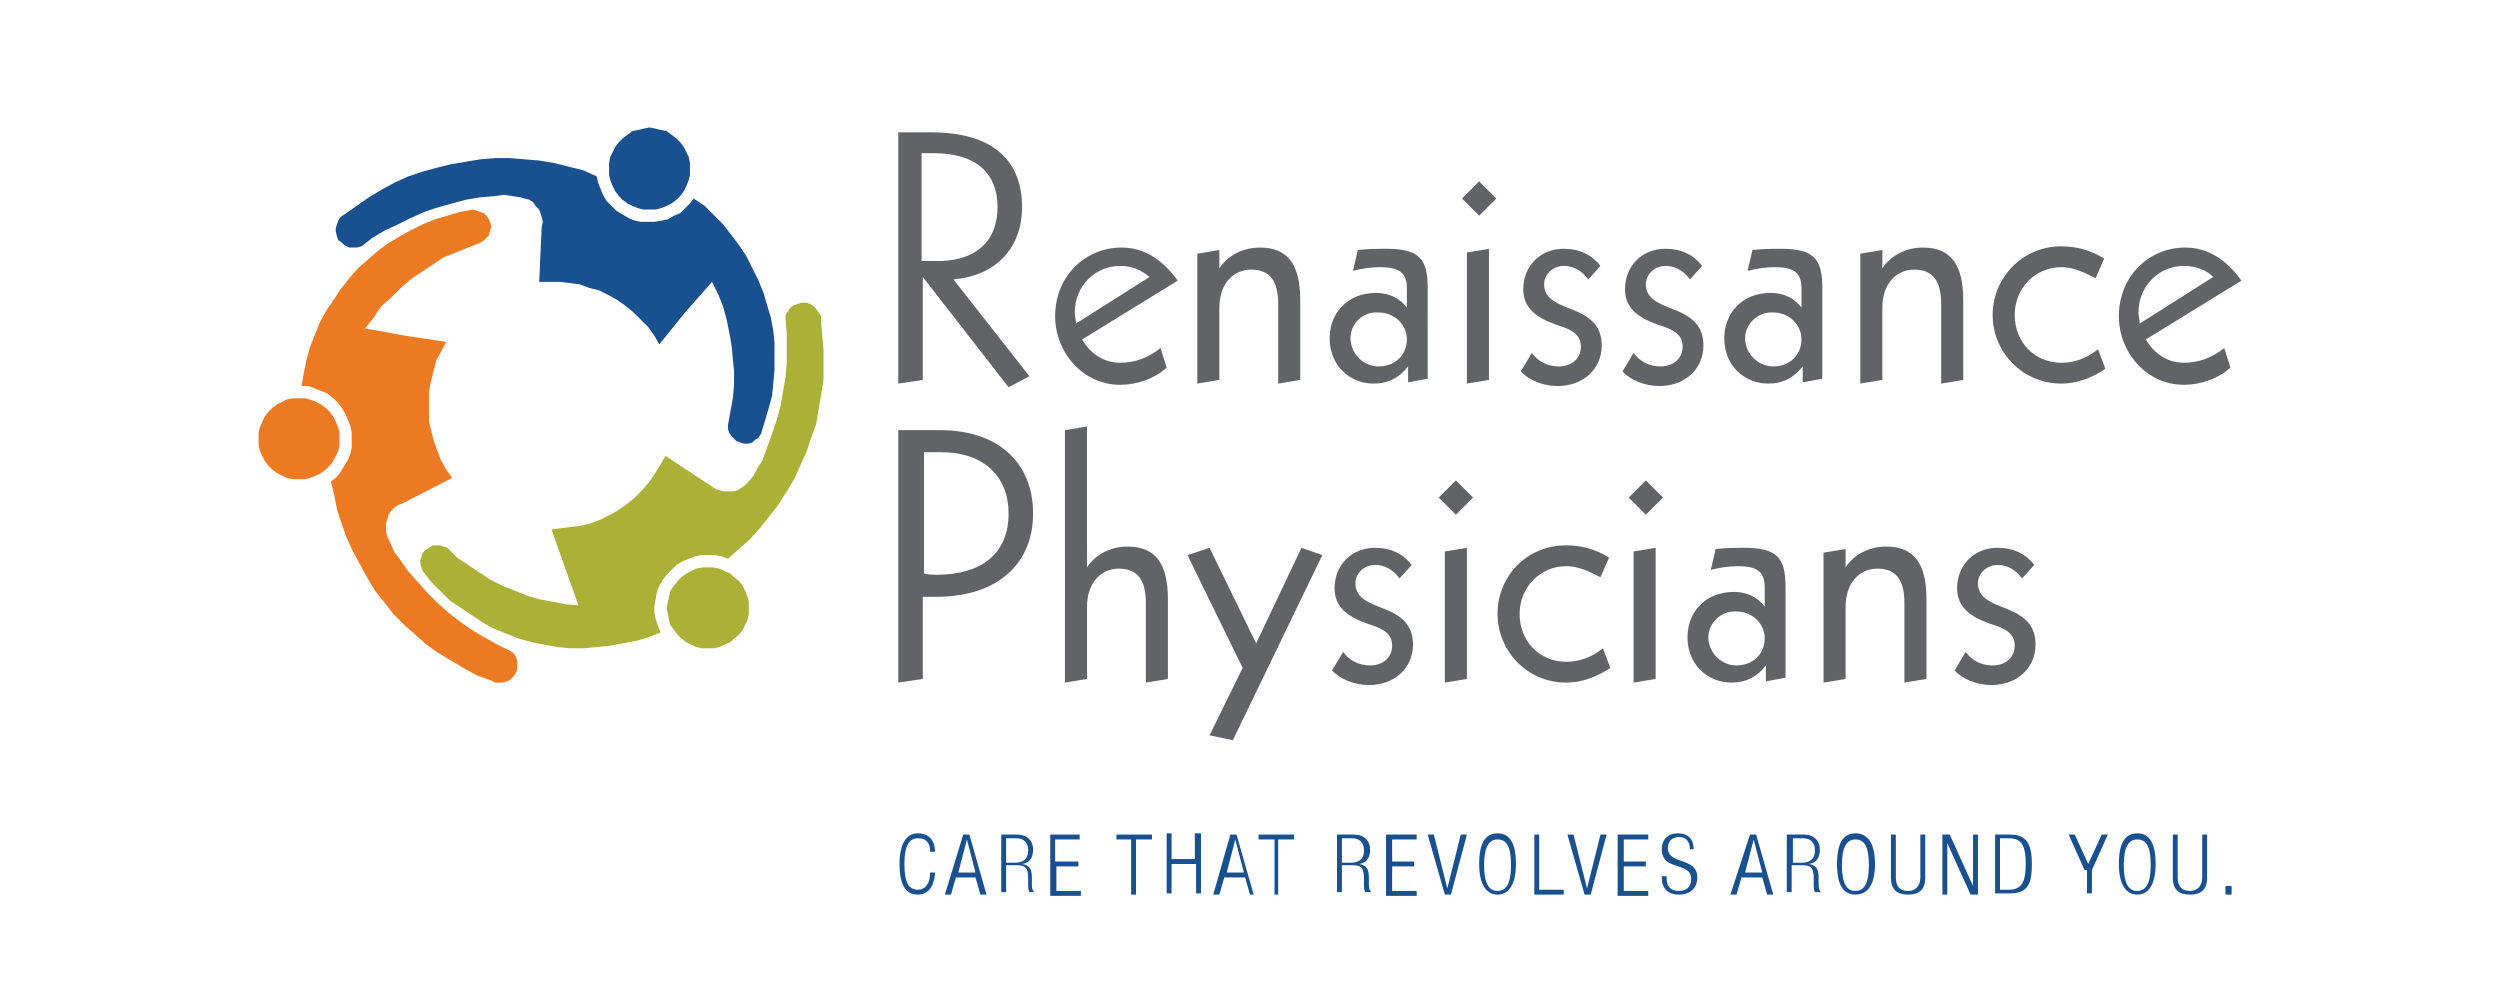
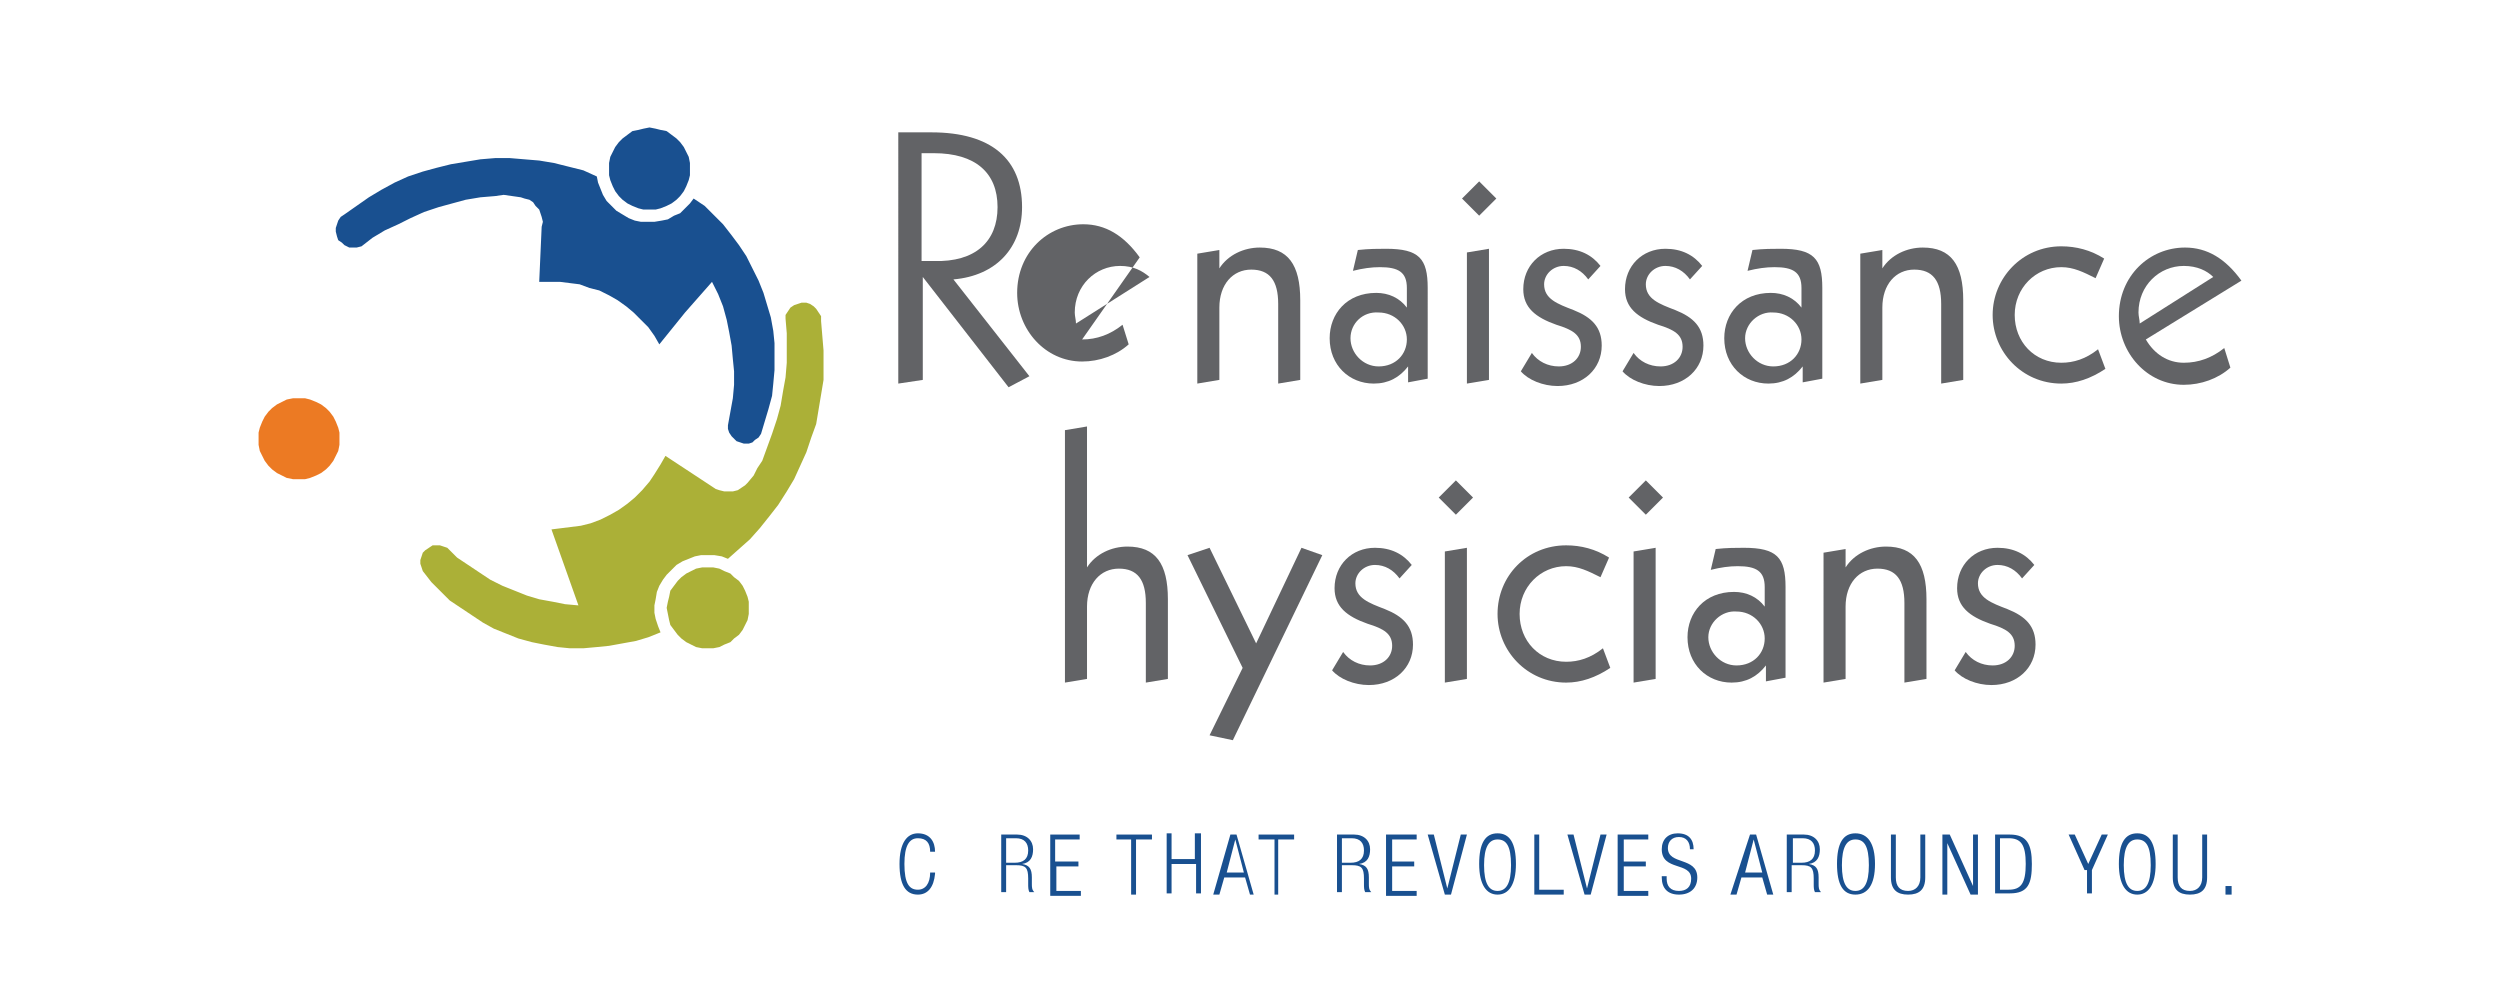
<svg xmlns="http://www.w3.org/2000/svg" version="1.1" x="0px" y="0px" viewBox="0 0 204 82" style="enable-background:new 0 0 204 82;" xml:space="preserve">
  <style type="text/css">
	.st0{fill:#EC7A23;}
	.st1{fill:#ABB037;}
	.st2{fill:#195090;}
	.st3{fill:#626366;}
</style>
  <g id="Layer_1">
</g>
  <g id="Layer_2">
    <g>
      <g>
        <g id="XMLID_2_">
          <g>
            <polygon class="st0" points="27.7,35.3 27.7,35.8 27.7,36.3 27.6,36.8 27.4,37.2 27.2,37.6 26.9,38 26.6,38.3 26.2,38.6        25.8,38.8 25.3,39 24.9,39.1 24.4,39.1 23.9,39.1 23.4,39 23,38.8 22.6,38.6 22.2,38.3 21.9,38 21.6,37.6 21.4,37.2 21.2,36.8        21.1,36.3 21.1,35.8 21.1,35.3 21.2,34.9 21.4,34.4 21.6,34 21.9,33.6 22.2,33.3 22.6,33 23,32.8 23.4,32.6 23.9,32.5        24.4,32.5 24.9,32.5 25.3,32.6 25.8,32.8 26.2,33 26.6,33.3 26.9,33.6 27.2,34 27.4,34.4 27.6,34.9      " />
-             <polygon class="st0" points="31.5,43.4 31.6,43.8 31.9,44.4 32.2,45.1 32.6,45.6 33.3,46.6 34.1,47.5 34.9,48.4 35.7,49.2        36.6,50 37.5,50.7 38.5,51.4 39.5,52 40.6,52.6 41.6,53.1 41.9,53.3 42.1,53.6 42.2,53.9 42.2,54.2 42.2,54.6 42.1,54.9        41.9,55.2 41.7,55.4 41.4,55.6 41,55.7 40.7,55.7 40.4,55.7 40,55.5 38.9,55.1 37.8,54.5 36.8,53.9 35.8,53.3 34.8,52.6        33.9,51.8 33,51 32.1,50.1 31.4,49.2 30.6,48.2 30,47.2 29.4,46.1 28.8,45 28.3,43.9 27.9,42.8 27.5,41.6 27.3,40.5 27,39.3        27.5,38.9 27.8,38.5 28.1,38 28.4,37.5 28.6,37 28.7,36.5 28.7,35.9 28.7,35.3 28.6,34.8 28.4,34.3 28.2,33.8 27.9,33.3        27.6,32.9 27.2,32.5 26.7,32.1 26.2,31.9 25.7,31.7 25.2,31.5 24.6,31.5 24.8,30.4 25,29.4 25.3,28.3 25.7,27.3 26.1,26.3        26.6,25.4 27.2,24.5 27.8,23.6 28.5,22.7 29.2,21.9 30,21.2 30.8,20.5 31.6,19.9 32.6,19.3 33.5,18.8 34.5,18.3 35.5,17.9        36.5,17.6 37.5,17.3 38.6,17.1 38.9,17.2 39.2,17.3 39.5,17.4 39.7,17.6 39.9,17.9 40,18.2 40.1,18.5 40,18.8 39.9,19.2        39.7,19.4 39.5,19.6 39.2,19.8 38.2,20.2 37.2,20.6 36.2,21 35.3,21.6 34.4,22.2 33.5,22.8 32.7,23.5 31.9,24.3 31.1,25        30.5,25.9 29.8,26.8 33.1,27.4 36.4,27.9 36,28.7 35.6,29.4 35.4,30.2 35.2,31 35,31.9 35,32.7 35,33.5 35,34.4 35.2,35.2        35.4,36 35.7,36.8 36,37.6 36.4,38.3 36.9,39 32.8,41.1 32.5,41.2 32.2,41.4 31.9,41.7 31.7,42 31.6,42.4 31.5,42.7 31.5,43.1             " />
            <polygon class="st1" points="61.1,49.1 61.1,49.6 61.1,50.1 61,50.6 60.8,51 60.6,51.4 60.3,51.8 59.9,52.1 59.6,52.4        59.1,52.6 58.7,52.8 58.2,52.9 57.8,52.9 57.3,52.9 56.8,52.8 56.4,52.6 56,52.4 55.6,52.1 55.3,51.8 55,51.4 54.7,51        54.6,50.6 54.5,50.1 54.4,49.6 54.5,49.1 54.6,48.7 54.7,48.2 55,47.8 55.3,47.4 55.6,47.1 56,46.8 56.4,46.6 56.8,46.4        57.3,46.3 57.8,46.3 58.2,46.3 58.7,46.4 59.1,46.6 59.6,46.8 59.9,47.1 60.3,47.4 60.6,47.8 60.8,48.2 61,48.7      " />
            <polygon class="st1" points="65.3,38 64.8,39.1 64.2,40.1 63.5,41.2 62.8,42.1 62,43.1 61.2,44 60.3,44.8 59.4,45.6 58.9,45.4        58.3,45.3 57.8,45.3 57.2,45.3 56.7,45.4 56.2,45.6 55.7,45.8 55.2,46.1 54.8,46.5 54.4,46.9 54.1,47.3 53.8,47.8 53.6,48.3        53.5,48.9 53.4,49.4 53.4,50 53.5,50.5 53.7,51.1 53.9,51.6 52.9,52 51.9,52.3 50.8,52.5 49.7,52.7 48.7,52.8 47.6,52.9        46.5,52.9 45.5,52.8 44.4,52.6 43.4,52.4 42.3,52.1 41.3,51.7 40.3,51.3 39.4,50.8 38.5,50.2 37.6,49.6 36.7,49 35.9,48.2        35.2,47.5 34.5,46.6 34.4,46.3 34.3,46 34.3,45.7 34.4,45.4 34.5,45.1 34.7,44.9 35,44.7 35.3,44.5 35.6,44.5 35.9,44.5        36.2,44.6 36.5,44.7 37.3,45.5 38.2,46.1 39.1,46.7 40,47.3 41,47.8 42,48.2 43,48.6 44,48.9 45.1,49.1 46.1,49.3 47.2,49.4        46.1,46.3 45,43.2 45.8,43.1 46.6,43 47.4,42.9 48.2,42.7 49,42.4 49.8,42 50.5,41.6 51.2,41.1 51.8,40.6 52.4,40 53,39.3        53.4,38.7 53.9,37.9 54.3,37.2 58.1,39.7 58.4,39.9 58.7,40 59.1,40.1 59.4,40.1 59.8,40.1 60.2,40 60.5,39.8 60.8,39.6        61,39.4 61.5,38.8 61.8,38.2 62.2,37.6 62.6,36.5 63,35.4 63.4,34.2 63.7,33.1 63.9,31.9 64.1,30.8 64.2,29.6 64.2,28.4        64.2,27.2 64.1,26 64.1,25.7 64.3,25.4 64.5,25.1 64.8,24.9 65.1,24.8 65.4,24.7 65.8,24.7 66.1,24.8 66.4,25 66.6,25.2        66.8,25.5 67,25.8 67,26.2 67.1,27.4 67.2,28.6 67.2,29.8 67.2,31 67,32.2 66.8,33.4 66.6,34.6 66.2,35.7 65.8,36.9      " />
            <polygon class="st2" points="63.2,28 63.2,29.1 63.2,30.2 63.1,31.3 63,32.3 62.7,33.4 62.4,34.4 62.1,35.4 61.9,35.7        61.6,35.9 61.4,36.1 61.1,36.2 60.7,36.2 60.4,36.1 60.1,36 59.9,35.8 59.7,35.6 59.5,35.3 59.4,35 59.4,34.7 59.6,33.6        59.8,32.5 59.9,31.4 59.9,30.3 59.8,29.3 59.7,28.2 59.5,27.1 59.3,26.1 59,25 58.6,24 58.1,23 55.9,25.5 53.8,28.1 53.4,27.4        52.9,26.7 52.3,26.1 51.7,25.5 51.1,25 50.4,24.5 49.7,24.1 48.9,23.7 48.1,23.5 47.3,23.2 46.5,23.1 45.7,23 44.9,23 44,23        44.2,18.5 44.3,18.1 44.2,17.7 44.1,17.4 44,17.1 43.7,16.8 43.5,16.5 43.2,16.3 42.8,16.2 42.5,16.1 41.8,16 41.1,15.9        40.4,16 39.2,16.1 38,16.3 36.9,16.6 35.8,16.9 34.6,17.3 33.5,17.8 32.5,18.3 31.4,18.8 30.4,19.4 29.5,20.1 29.1,20.2        28.8,20.2 28.5,20.2 28.1,20 27.9,19.8 27.6,19.6 27.5,19.3 27.4,18.9 27.4,18.6 27.5,18.3 27.6,18 27.8,17.7 28.1,17.5        29.1,16.8 30.1,16.1 31.1,15.5 32.2,14.9 33.3,14.4 34.5,14 35.6,13.7 36.8,13.4 38,13.2 39.2,13 40.4,12.9 41.6,12.9 42.8,13        44,13.1 45.2,13.3 46.4,13.6 47.6,13.9 48.7,14.4 48.8,14.9 49,15.4 49.2,15.9 49.5,16.4 49.9,16.8 50.3,17.2 50.8,17.5        51.3,17.8 51.8,18 52.3,18.1 52.9,18.1 53.4,18.1 54,18 54.5,17.9 55,17.6 55.5,17.4 55.9,17 56.3,16.6 56.6,16.2 57.5,16.8        58.3,17.6 59,18.3 59.7,19.2 60.3,20 60.9,20.9 61.4,21.9 61.9,22.9 62.3,23.9 62.6,24.9 62.9,25.9 63.1,27      " />
            <polygon class="st2" points="56.3,13.3 56.3,13.8 56.3,14.3 56.2,14.7 56,15.2 55.8,15.6 55.5,16 55.2,16.3 54.8,16.6        54.4,16.8 53.9,17 53.5,17.1 53,17.1 52.5,17.1 52.1,17 51.6,16.8 51.2,16.6 50.8,16.3 50.5,16 50.2,15.6 50,15.2 49.8,14.7        49.7,14.3 49.7,13.8 49.7,13.3 49.8,12.8 50,12.4 50.2,12 50.5,11.6 50.8,11.3 51.2,11 51.6,10.7 52.1,10.6 52.5,10.5 53,10.4        53.5,10.5 53.9,10.6 54.4,10.7 54.8,11 55.2,11.3 55.5,11.6 55.8,12 56,12.4 56.2,12.8      " />
          </g>
        </g>
      </g>
      <g>
        <path class="st2" d="M76.3,71.3c-0.1,1.1-0.6,1.7-1.4,1.7c-1,0-1.5-0.8-1.5-2.5c0-1.7,0.6-2.5,1.5-2.5c1,0,1.4,0.7,1.4,1.5h-0.4     c0-0.7-0.3-1.1-1-1.1c-0.7,0-1.1,0.6-1.1,2.1c0,1.6,0.4,2.1,1.1,2.1c0.6,0,1-0.5,1-1.4H76.3z" />
-         <path class="st2" d="M78.6,68.1h0.5l1.4,4.9h-0.5l-0.4-1.4H78l-0.4,1.4h-0.5L78.6,68.1z M79.6,71.2l-0.7-2.7h0l-0.7,2.7H79.6z" />
        <path class="st2" d="M81.6,68.1h1.4c0.8,0,1.3,0.5,1.3,1.2c0,0.6-0.2,1.1-0.9,1.2v0c0.6,0.1,0.8,0.4,0.8,1.1l0,0.5     c0,0.3,0,0.5,0.2,0.7H84c-0.1-0.2-0.1-0.4-0.1-0.7l0-0.4c0-0.9-0.2-1.1-1-1.1h-0.8v2.2h-0.4V68.1z M82.1,70.4h0.7     c0.7,0,1.1-0.3,1.1-1c0-0.6-0.3-1-1-1h-0.8V70.4z" />
        <path class="st2" d="M85.7,68.1h2.4v0.4h-2v1.8H88v0.4h-1.8v2h2v0.4h-2.5V68.1z" />
        <path class="st2" d="M92.4,68.5h-1.3v-0.4h2.9v0.4h-1.3v4.5h-0.4V68.5z" />
        <path class="st2" d="M97.5,70.5h-1.9v2.4h-0.4v-4.9h0.4v2.1h1.9v-2.1H98v4.9h-0.4V70.5z" />
        <path class="st2" d="M100.4,68.1h0.5l1.4,4.9H102l-0.4-1.4h-1.7l-0.4,1.4H99L100.4,68.1z M101.5,71.2l-0.7-2.7h0l-0.7,2.7H101.5z     " />
        <path class="st2" d="M104,68.5h-1.3v-0.4h2.9v0.4h-1.3v4.5H104V68.5z" />
        <path class="st2" d="M109.1,68.1h1.4c0.8,0,1.3,0.5,1.3,1.2c0,0.6-0.2,1.1-0.9,1.2v0c0.6,0.1,0.8,0.4,0.8,1.1l0,0.5     c0,0.3,0,0.5,0.2,0.7h-0.5c-0.1-0.2-0.1-0.4-0.1-0.7l0-0.4c0-0.9-0.2-1.1-1-1.1h-0.8v2.2h-0.4V68.1z M109.5,70.4h0.7     c0.7,0,1.1-0.3,1.1-1c0-0.6-0.3-1-1-1h-0.8V70.4z" />
        <path class="st2" d="M113.2,68.1h2.4v0.4h-2v1.8h1.8v0.4h-1.8v2h2v0.4h-2.5V68.1z" />
        <path class="st2" d="M116.5,68.1h0.5l1.1,4.4h0l1.1-4.4h0.5l-1.3,4.9h-0.5L116.5,68.1z" />
        <path class="st2" d="M122.2,68c1,0,1.5,0.8,1.5,2.5c0,1.7-0.6,2.5-1.5,2.5s-1.5-0.8-1.5-2.5C120.7,68.8,121.2,68,122.2,68z      M122.2,72.7c0.7,0,1.1-0.6,1.1-2.1c0-1.6-0.4-2.1-1.1-2.1s-1.1,0.6-1.1,2.1C121.1,72.1,121.5,72.7,122.2,72.7z" />
        <path class="st2" d="M125.2,68.1h0.4v4.5h2v0.4h-2.4V68.1z" />
        <path class="st2" d="M127.9,68.1h0.5l1.1,4.4h0l1.1-4.4h0.5l-1.3,4.9h-0.5L127.9,68.1z" />
        <path class="st2" d="M132.1,68.1h2.4v0.4h-2v1.8h1.8v0.4h-1.8v2h2v0.4h-2.5V68.1z" />
        <path class="st2" d="M137.9,69.3c0-0.6-0.3-1-0.9-1c-0.6,0-0.9,0.4-0.9,0.9c0,1.4,2.4,0.7,2.4,2.4c0,0.9-0.6,1.4-1.5,1.4     c-0.9,0-1.4-0.5-1.4-1.4v-0.1h0.4v0.2c0,0.6,0.3,1,1,1c0.6,0,1-0.3,1-1c0-1.4-2.4-0.6-2.4-2.4c0-0.8,0.5-1.3,1.3-1.3     c0.9,0,1.3,0.5,1.3,1.3H137.9z" />
        <path class="st2" d="M142.8,68.1h0.5l1.4,4.9h-0.5l-0.4-1.4h-1.7l-0.4,1.4h-0.5L142.8,68.1z M143.8,71.2l-0.7-2.7h0l-0.7,2.7     H143.8z" />
        <path class="st2" d="M145.8,68.1h1.4c0.8,0,1.3,0.5,1.3,1.2c0,0.6-0.2,1.1-0.9,1.2v0c0.6,0.1,0.8,0.4,0.8,1.1l0,0.5     c0,0.3,0,0.5,0.2,0.7h-0.5c-0.1-0.2-0.1-0.4-0.1-0.7l0-0.4c0-0.9-0.2-1.1-1-1.1h-0.8v2.2h-0.4V68.1z M146.3,70.4h0.7     c0.7,0,1.1-0.3,1.1-1c0-0.6-0.3-1-1-1h-0.8V70.4z" />
        <path class="st2" d="M151.4,68c1,0,1.6,0.8,1.6,2.5c0,1.7-0.6,2.5-1.6,2.5c-1,0-1.5-0.8-1.5-2.5C149.9,68.8,150.4,68,151.4,68z      M151.4,72.7c0.7,0,1.1-0.6,1.1-2.1c0-1.6-0.4-2.1-1.1-2.1c-0.7,0-1.1,0.6-1.1,2.1C150.3,72.1,150.7,72.7,151.4,72.7z" />
        <path class="st2" d="M154.3,68.1h0.4v3.5c0,0.7,0.3,1.1,1,1.1c0.6,0,1-0.4,1-1.1v-3.5h0.4v3.5c0,1-0.5,1.4-1.4,1.4     c-0.9,0-1.4-0.4-1.4-1.4V68.1z" />
        <path class="st2" d="M158.5,68.1h0.6l1.9,4.2h0v-4.2h0.4v4.9h-0.6l-1.9-4.2h0v4.2h-0.4V68.1z" />
        <path class="st2" d="M162.8,68.1h1.2c1.4,0,1.8,0.8,1.8,2.4c0,1.6-0.3,2.4-1.8,2.4h-1.2V68.1z M163.2,72.6h0.7     c1,0,1.4-0.5,1.4-2.1c0-1.6-0.4-2.1-1.4-2.1h-0.7V72.6z" />
        <path class="st2" d="M170.1,71l-1.3-2.9h0.5l1.1,2.4l1.1-2.4h0.5l-1.3,2.9v1.9h-0.4V71z" />
        <path class="st2" d="M174.4,68c1,0,1.5,0.8,1.5,2.5c0,1.7-0.6,2.5-1.5,2.5s-1.5-0.8-1.5-2.5C172.9,68.8,173.4,68,174.4,68z      M174.4,72.7c0.7,0,1.1-0.6,1.1-2.1c0-1.6-0.4-2.1-1.1-2.1c-0.7,0-1.1,0.6-1.1,2.1C173.3,72.1,173.7,72.7,174.4,72.7z" />
        <path class="st2" d="M177.3,68.1h0.4v3.5c0,0.7,0.3,1.1,1,1.1c0.6,0,1-0.4,1-1.1v-3.5h0.4v3.5c0,1-0.5,1.4-1.4,1.4     c-0.9,0-1.4-0.4-1.4-1.4V68.1z" />
        <path class="st2" d="M181.6,72.3h0.5v0.7h-0.5V72.3z" />
      </g>
      <g>
        <path class="st3" d="M76,10.8c4.9,0,7.4,2.2,7.4,6.1c0,3.3-2.1,5.6-5.6,5.9l6.2,7.9l-1.7,0.9l-7-9V31l-2,0.3V10.8H76z M81.4,16.9     c0-2.8-1.8-4.4-5.2-4.4h-1v8.8h1C79.6,21.4,81.4,19.7,81.4,16.9z" />
-         <path class="st3" d="M88.3,27.7c0.7,1.2,1.8,1.9,3.1,1.9c1.2,0,2.3-0.4,3.3-1.2l0.5,1.6c-1,0.9-2.4,1.4-3.8,1.4     c-3,0-5.3-2.6-5.3-5.6c0-3.3,2.5-5.6,5.4-5.6c1.8,0,3.3,0.9,4.6,2.7L88.3,27.7z M91.4,21.7c-2,0-3.7,1.6-3.7,3.8     c0,0.3,0.1,0.6,0.1,0.9l6-3.8C93.2,22.1,92.5,21.7,91.4,21.7z" />
+         <path class="st3" d="M88.3,27.7c1.2,0,2.3-0.4,3.3-1.2l0.5,1.6c-1,0.9-2.4,1.4-3.8,1.4     c-3,0-5.3-2.6-5.3-5.6c0-3.3,2.5-5.6,5.4-5.6c1.8,0,3.3,0.9,4.6,2.7L88.3,27.7z M91.4,21.7c-2,0-3.7,1.6-3.7,3.8     c0,0.3,0.1,0.6,0.1,0.9l6-3.8C93.2,22.1,92.5,21.7,91.4,21.7z" />
        <path class="st3" d="M106.1,31l-1.8,0.3v-6.5c0-1.9-0.7-2.8-2.2-2.8c-1.5,0-2.6,1.2-2.6,3.1V31l-1.8,0.3V20.7l1.8-0.3v1.5     c0.7-1.1,2-1.7,3.3-1.7c2.3,0,3.3,1.4,3.3,4.3V31z" />
        <path class="st3" d="M116.5,30.9l-1.6,0.3v-1.3c-0.7,0.9-1.6,1.4-2.8,1.4c-2,0-3.6-1.5-3.6-3.7c0-2,1.4-3.7,3.8-3.7     c1,0,1.9,0.4,2.5,1.2v-0.9c0-0.4,0-0.6,0-0.7c0-1.3-0.7-1.7-2.2-1.7c-0.7,0-1.4,0.1-2.2,0.3l0.4-1.7c0.9-0.1,1.7-0.1,2.3-0.1     c2.7,0,3.4,0.8,3.4,3.2V30.9z M110.2,27.6c0,1.2,1,2.3,2.3,2.3c1.4,0,2.3-1,2.3-2.2c0-1.2-1-2.2-2.3-2.2     C111.2,25.4,110.2,26.4,110.2,27.6z" />
        <path class="st3" d="M122.1,16.2l-1.4,1.4l-1.4-1.4l1.4-1.4L122.1,16.2z M121.5,31l-1.8,0.3V20.6l1.8-0.3V31z" />
        <path class="st3" d="M125,28.8c0.5,0.7,1.3,1.1,2.2,1.1c1.1,0,1.8-0.7,1.8-1.6c0-1-0.7-1.4-2-1.8c-1.7-0.6-2.7-1.4-2.7-2.9     c0-1.9,1.4-3.3,3.3-3.3c1.3,0,2.3,0.5,3,1.4l-1,1.1c-0.5-0.7-1.2-1.1-2-1.1c-0.9,0-1.6,0.7-1.6,1.5c0,1.2,1.1,1.6,2.4,2.1     c1.5,0.6,2.3,1.4,2.3,2.9c0,1.9-1.5,3.3-3.6,3.3c-1.2,0-2.4-0.5-3-1.2L125,28.8z" />
        <path class="st3" d="M133.3,28.8c0.5,0.7,1.3,1.1,2.2,1.1c1.1,0,1.8-0.7,1.8-1.6c0-1-0.7-1.4-2-1.8c-1.7-0.6-2.7-1.4-2.7-2.9     c0-1.9,1.4-3.3,3.3-3.3c1.3,0,2.3,0.5,3,1.4l-1,1.1c-0.5-0.7-1.2-1.1-2-1.1c-0.9,0-1.6,0.7-1.6,1.5c0,1.2,1.1,1.6,2.4,2.1     c1.5,0.6,2.3,1.4,2.3,2.9c0,1.9-1.5,3.3-3.6,3.3c-1.2,0-2.4-0.5-3-1.2L133.3,28.8z" />
        <path class="st3" d="M148.7,30.9l-1.6,0.3v-1.3c-0.7,0.9-1.6,1.4-2.8,1.4c-2,0-3.6-1.5-3.6-3.7c0-2,1.4-3.7,3.8-3.7     c1,0,1.9,0.4,2.5,1.2v-0.9c0-0.4,0-0.6,0-0.7c0-1.3-0.7-1.7-2.2-1.7c-0.7,0-1.4,0.1-2.2,0.3l0.4-1.7c0.9-0.1,1.7-0.1,2.3-0.1     c2.7,0,3.4,0.8,3.4,3.2V30.9z M142.4,27.6c0,1.2,1,2.3,2.3,2.3c1.4,0,2.3-1,2.3-2.2c0-1.2-1-2.2-2.3-2.2     C143.5,25.4,142.4,26.4,142.4,27.6z" />
        <path class="st3" d="M160.2,31l-1.8,0.3v-6.5c0-1.9-0.7-2.8-2.2-2.8c-1.5,0-2.6,1.2-2.6,3.1V31l-1.8,0.3V20.7l1.8-0.3v1.5     c0.7-1.1,2-1.7,3.3-1.7c2.3,0,3.3,1.4,3.3,4.3V31z" />
        <path class="st3" d="M171,22.7c-1-0.5-1.8-0.9-2.8-0.9c-2.1,0-3.8,1.7-3.8,3.9s1.6,3.9,3.8,3.9c1,0,2-0.3,3-1.1l0.6,1.6     c-1.2,0.8-2.4,1.2-3.6,1.2c-3.2,0-5.6-2.6-5.6-5.6s2.4-5.6,5.6-5.6c1.2,0,2.4,0.3,3.5,1L171,22.7z" />
        <path class="st3" d="M175.1,27.7c0.7,1.2,1.8,1.9,3.1,1.9c1.2,0,2.3-0.4,3.3-1.2L182,30c-1,0.9-2.4,1.4-3.8,1.4     c-3,0-5.3-2.6-5.3-5.6c0-3.3,2.5-5.6,5.4-5.6c1.8,0,3.3,0.9,4.6,2.7L175.1,27.7z M178.2,21.7c-2,0-3.7,1.6-3.7,3.8     c0,0.3,0.1,0.6,0.1,0.9l6-3.8C180.1,22.1,179.3,21.7,178.2,21.7z" />
      </g>
      <g>
-         <path class="st3" d="M76.7,35.1c4.8,0,7.6,2.7,7.6,6.8c0,4.1-2.9,6.8-7.9,6.8c-0.2,0-0.6,0-1.1,0v6.7l-2,0.3V35.1H76.7z      M76.4,46.9c3.8,0,5.9-1.8,5.9-5c0-3-2-5-5.5-5h-1.4v9.9C75.8,46.9,76.2,46.9,76.4,46.9z" />
        <path class="st3" d="M88.7,46.3c0.7-1.1,2-1.7,3.3-1.7c2.3,0,3.3,1.4,3.3,4.3v6.5l-1.8,0.3v-6.5c0-1.9-0.7-2.8-2.2-2.8     c-1.5,0-2.6,1.2-2.6,3.1v5.9l-1.8,0.3V35.1l1.8-0.3V46.3z" />
        <path class="st3" d="M102.5,52.5l3.7-7.8l1.7,0.6l-7.3,15.1L98.7,60l2.7-5.5l-4.5-9.2l1.8-0.6L102.5,52.5z" />
        <path class="st3" d="M109.6,53.2c0.5,0.7,1.3,1.1,2.2,1.1c1.1,0,1.8-0.7,1.8-1.6c0-1-0.7-1.4-2-1.8c-1.7-0.6-2.7-1.4-2.7-2.9     c0-1.9,1.4-3.3,3.3-3.3c1.3,0,2.3,0.5,3,1.4l-1,1.1c-0.5-0.7-1.2-1.1-2-1.1c-0.9,0-1.6,0.7-1.6,1.5c0,1.2,1.1,1.6,2.4,2.1     c1.5,0.6,2.3,1.4,2.3,2.9c0,1.9-1.5,3.3-3.6,3.3c-1.2,0-2.4-0.5-3-1.2L109.6,53.2z" />
        <path class="st3" d="M120.2,40.6l-1.4,1.4l-1.4-1.4l1.4-1.4L120.2,40.6z M119.7,55.4l-1.8,0.3V45l1.8-0.3V55.4z" />
        <path class="st3" d="M130.6,47.1c-1-0.5-1.8-0.9-2.8-0.9c-2.1,0-3.8,1.7-3.8,3.9s1.6,3.9,3.8,3.9c1,0,2-0.3,3-1.1l0.6,1.6     c-1.2,0.8-2.4,1.2-3.6,1.2c-3.2,0-5.6-2.6-5.6-5.6c0-3.1,2.4-5.6,5.6-5.6c1.2,0,2.4,0.3,3.5,1L130.6,47.1z" />
        <path class="st3" d="M135.7,40.6l-1.4,1.4l-1.4-1.4l1.4-1.4L135.7,40.6z M135.1,55.4l-1.8,0.3V45l1.8-0.3V55.4z" />
        <path class="st3" d="M145.7,55.3l-1.6,0.3v-1.3c-0.7,0.9-1.6,1.4-2.8,1.4c-2,0-3.6-1.5-3.6-3.7c0-2,1.4-3.7,3.8-3.7     c1,0,1.9,0.4,2.5,1.2v-0.9c0-0.4,0-0.6,0-0.7c0-1.3-0.7-1.7-2.2-1.7c-0.7,0-1.4,0.1-2.2,0.3l0.4-1.7c0.9-0.1,1.7-0.1,2.3-0.1     c2.7,0,3.4,0.8,3.4,3.2V55.3z M139.4,52c0,1.2,1,2.3,2.3,2.3c1.4,0,2.3-1,2.3-2.2c0-1.2-1-2.2-2.3-2.2     C140.5,49.8,139.4,50.8,139.4,52z" />
        <path class="st3" d="M157.2,55.4l-1.8,0.3v-6.5c0-1.9-0.7-2.8-2.2-2.8c-1.5,0-2.6,1.2-2.6,3.1v5.9l-1.8,0.3V45.1l1.8-0.3v1.5     c0.7-1.1,2-1.7,3.3-1.7c2.3,0,3.3,1.4,3.3,4.3V55.4z" />
        <path class="st3" d="M160.4,53.2c0.5,0.7,1.3,1.1,2.2,1.1c1.1,0,1.8-0.7,1.8-1.6c0-1-0.7-1.4-2-1.8c-1.7-0.6-2.7-1.4-2.7-2.9     c0-1.9,1.4-3.3,3.3-3.3c1.3,0,2.3,0.5,3,1.4l-1,1.1c-0.5-0.7-1.2-1.1-2-1.1c-0.9,0-1.6,0.7-1.6,1.5c0,1.2,1.1,1.6,2.4,2.1     c1.5,0.6,2.3,1.4,2.3,2.9c0,1.9-1.5,3.3-3.6,3.3c-1.2,0-2.4-0.5-3-1.2L160.4,53.2z" />
      </g>
    </g>
  </g>
</svg>